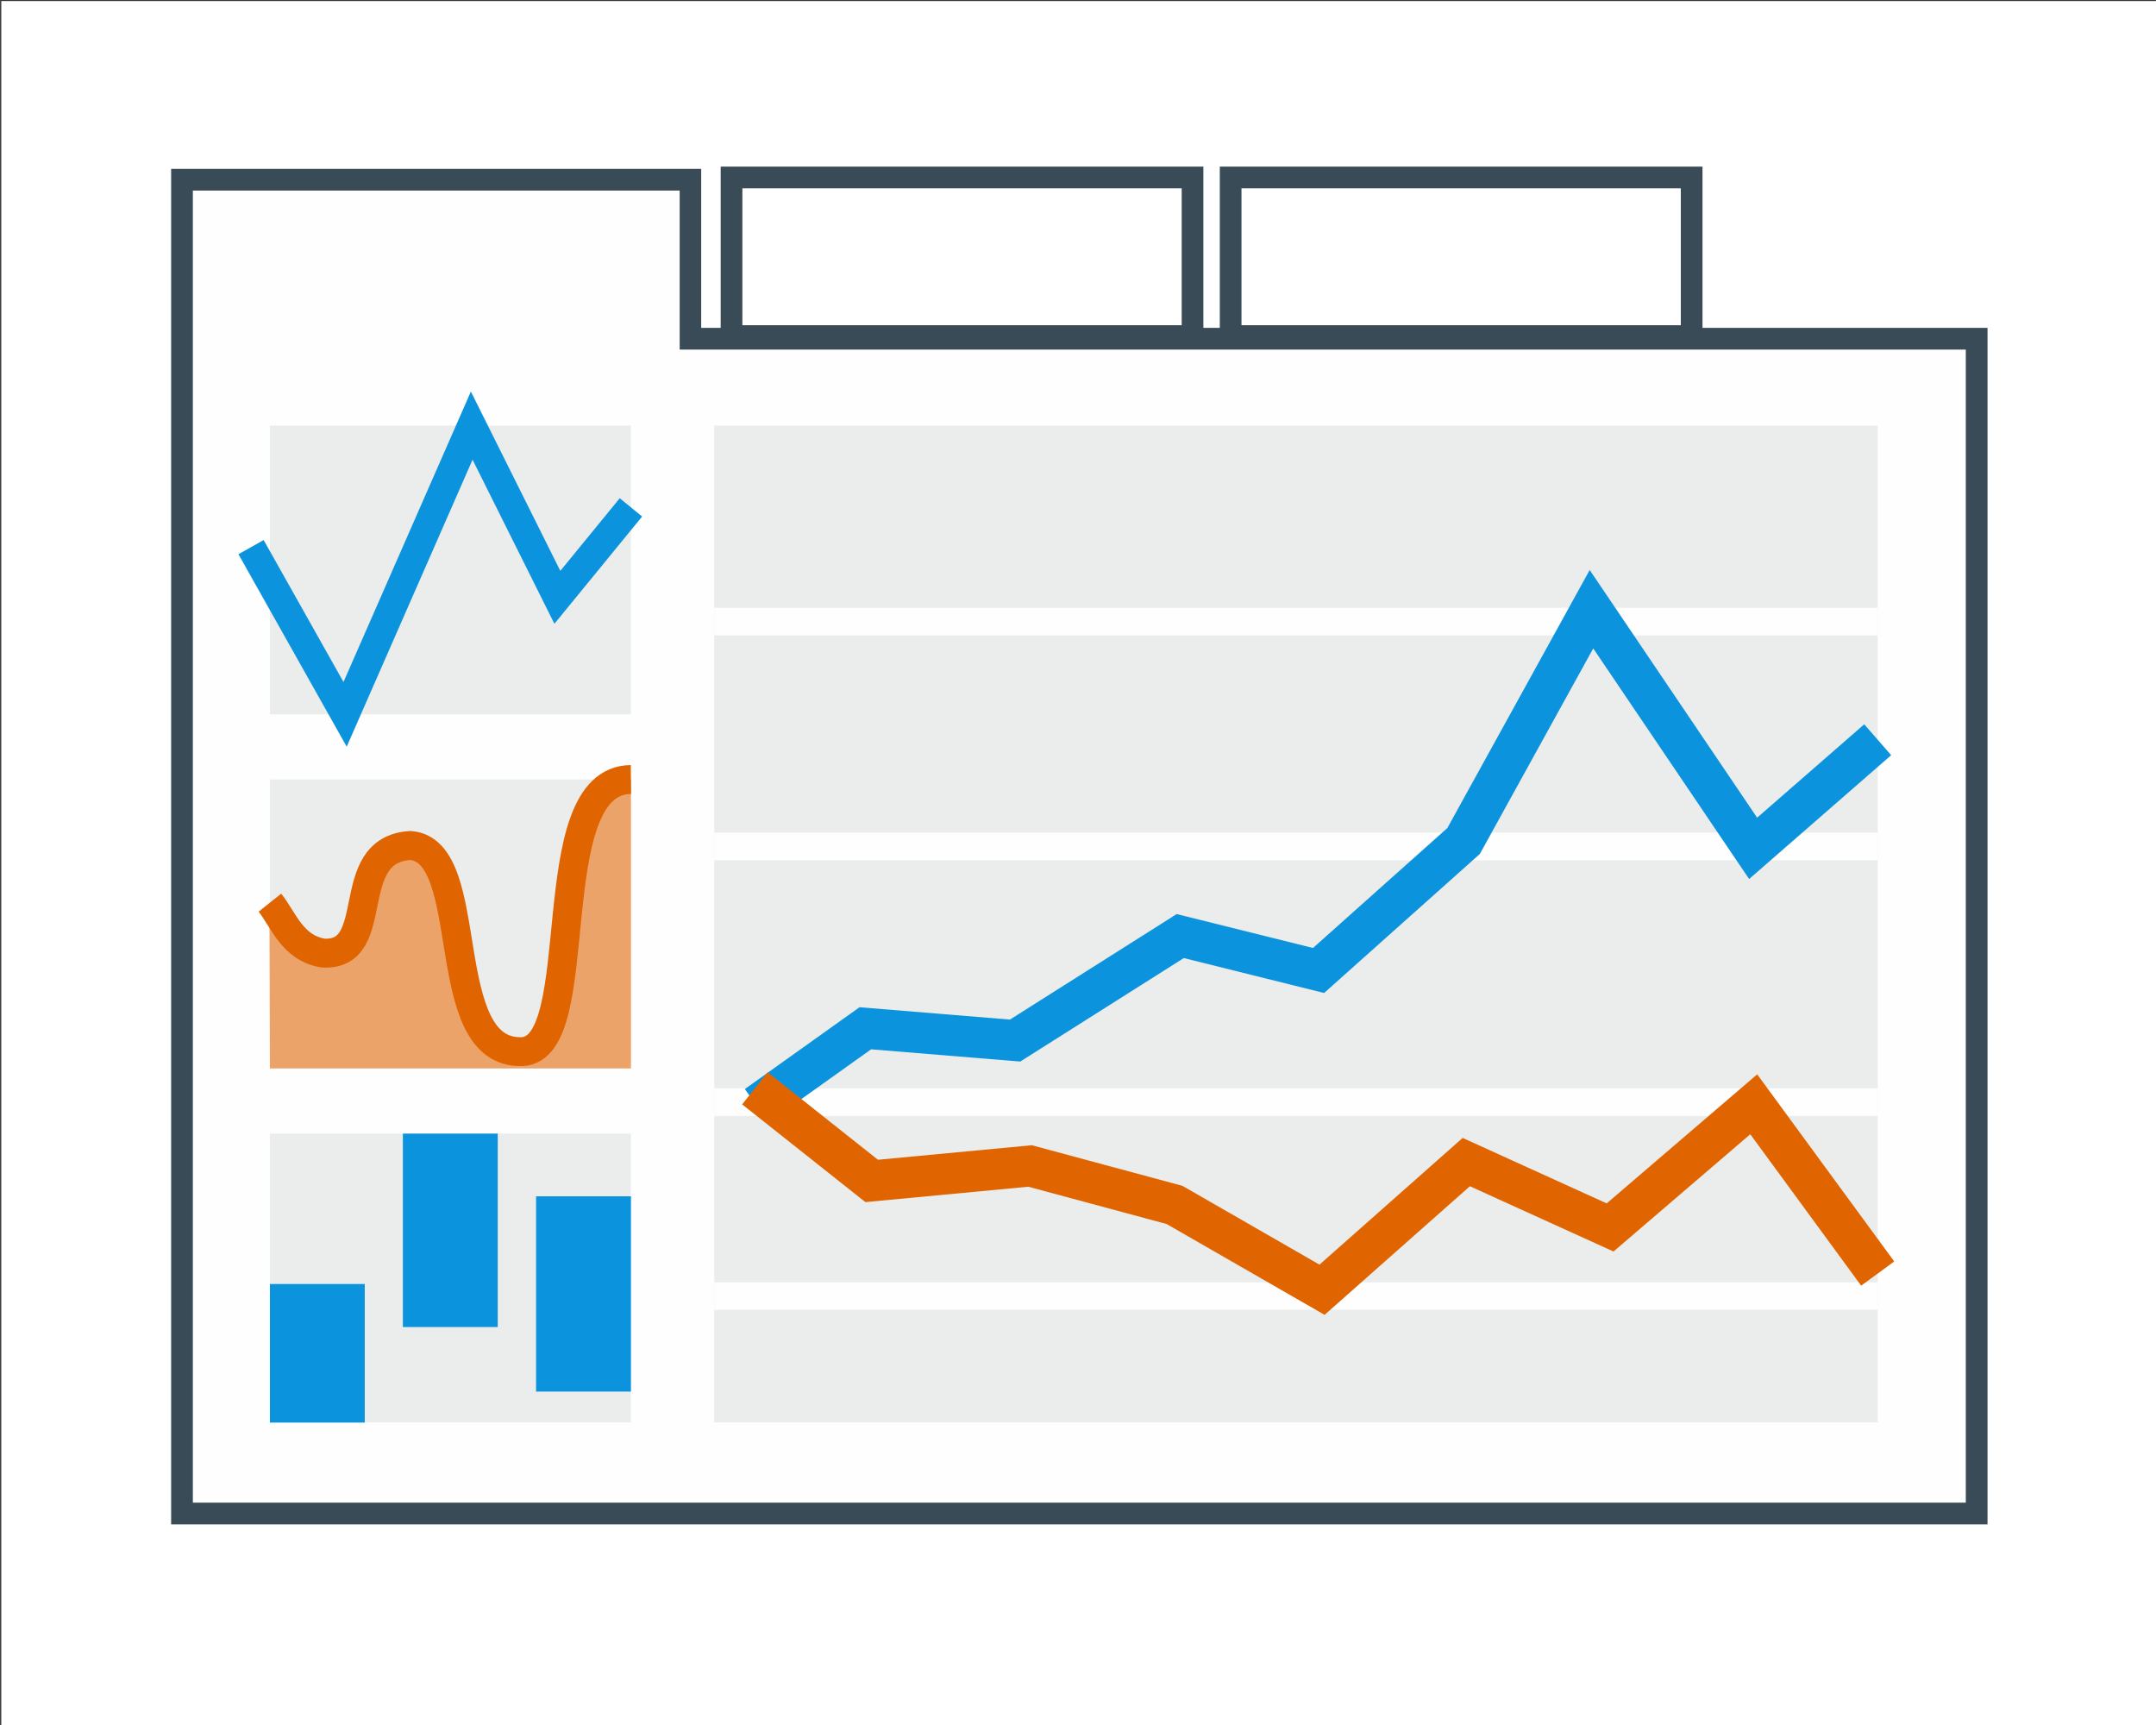
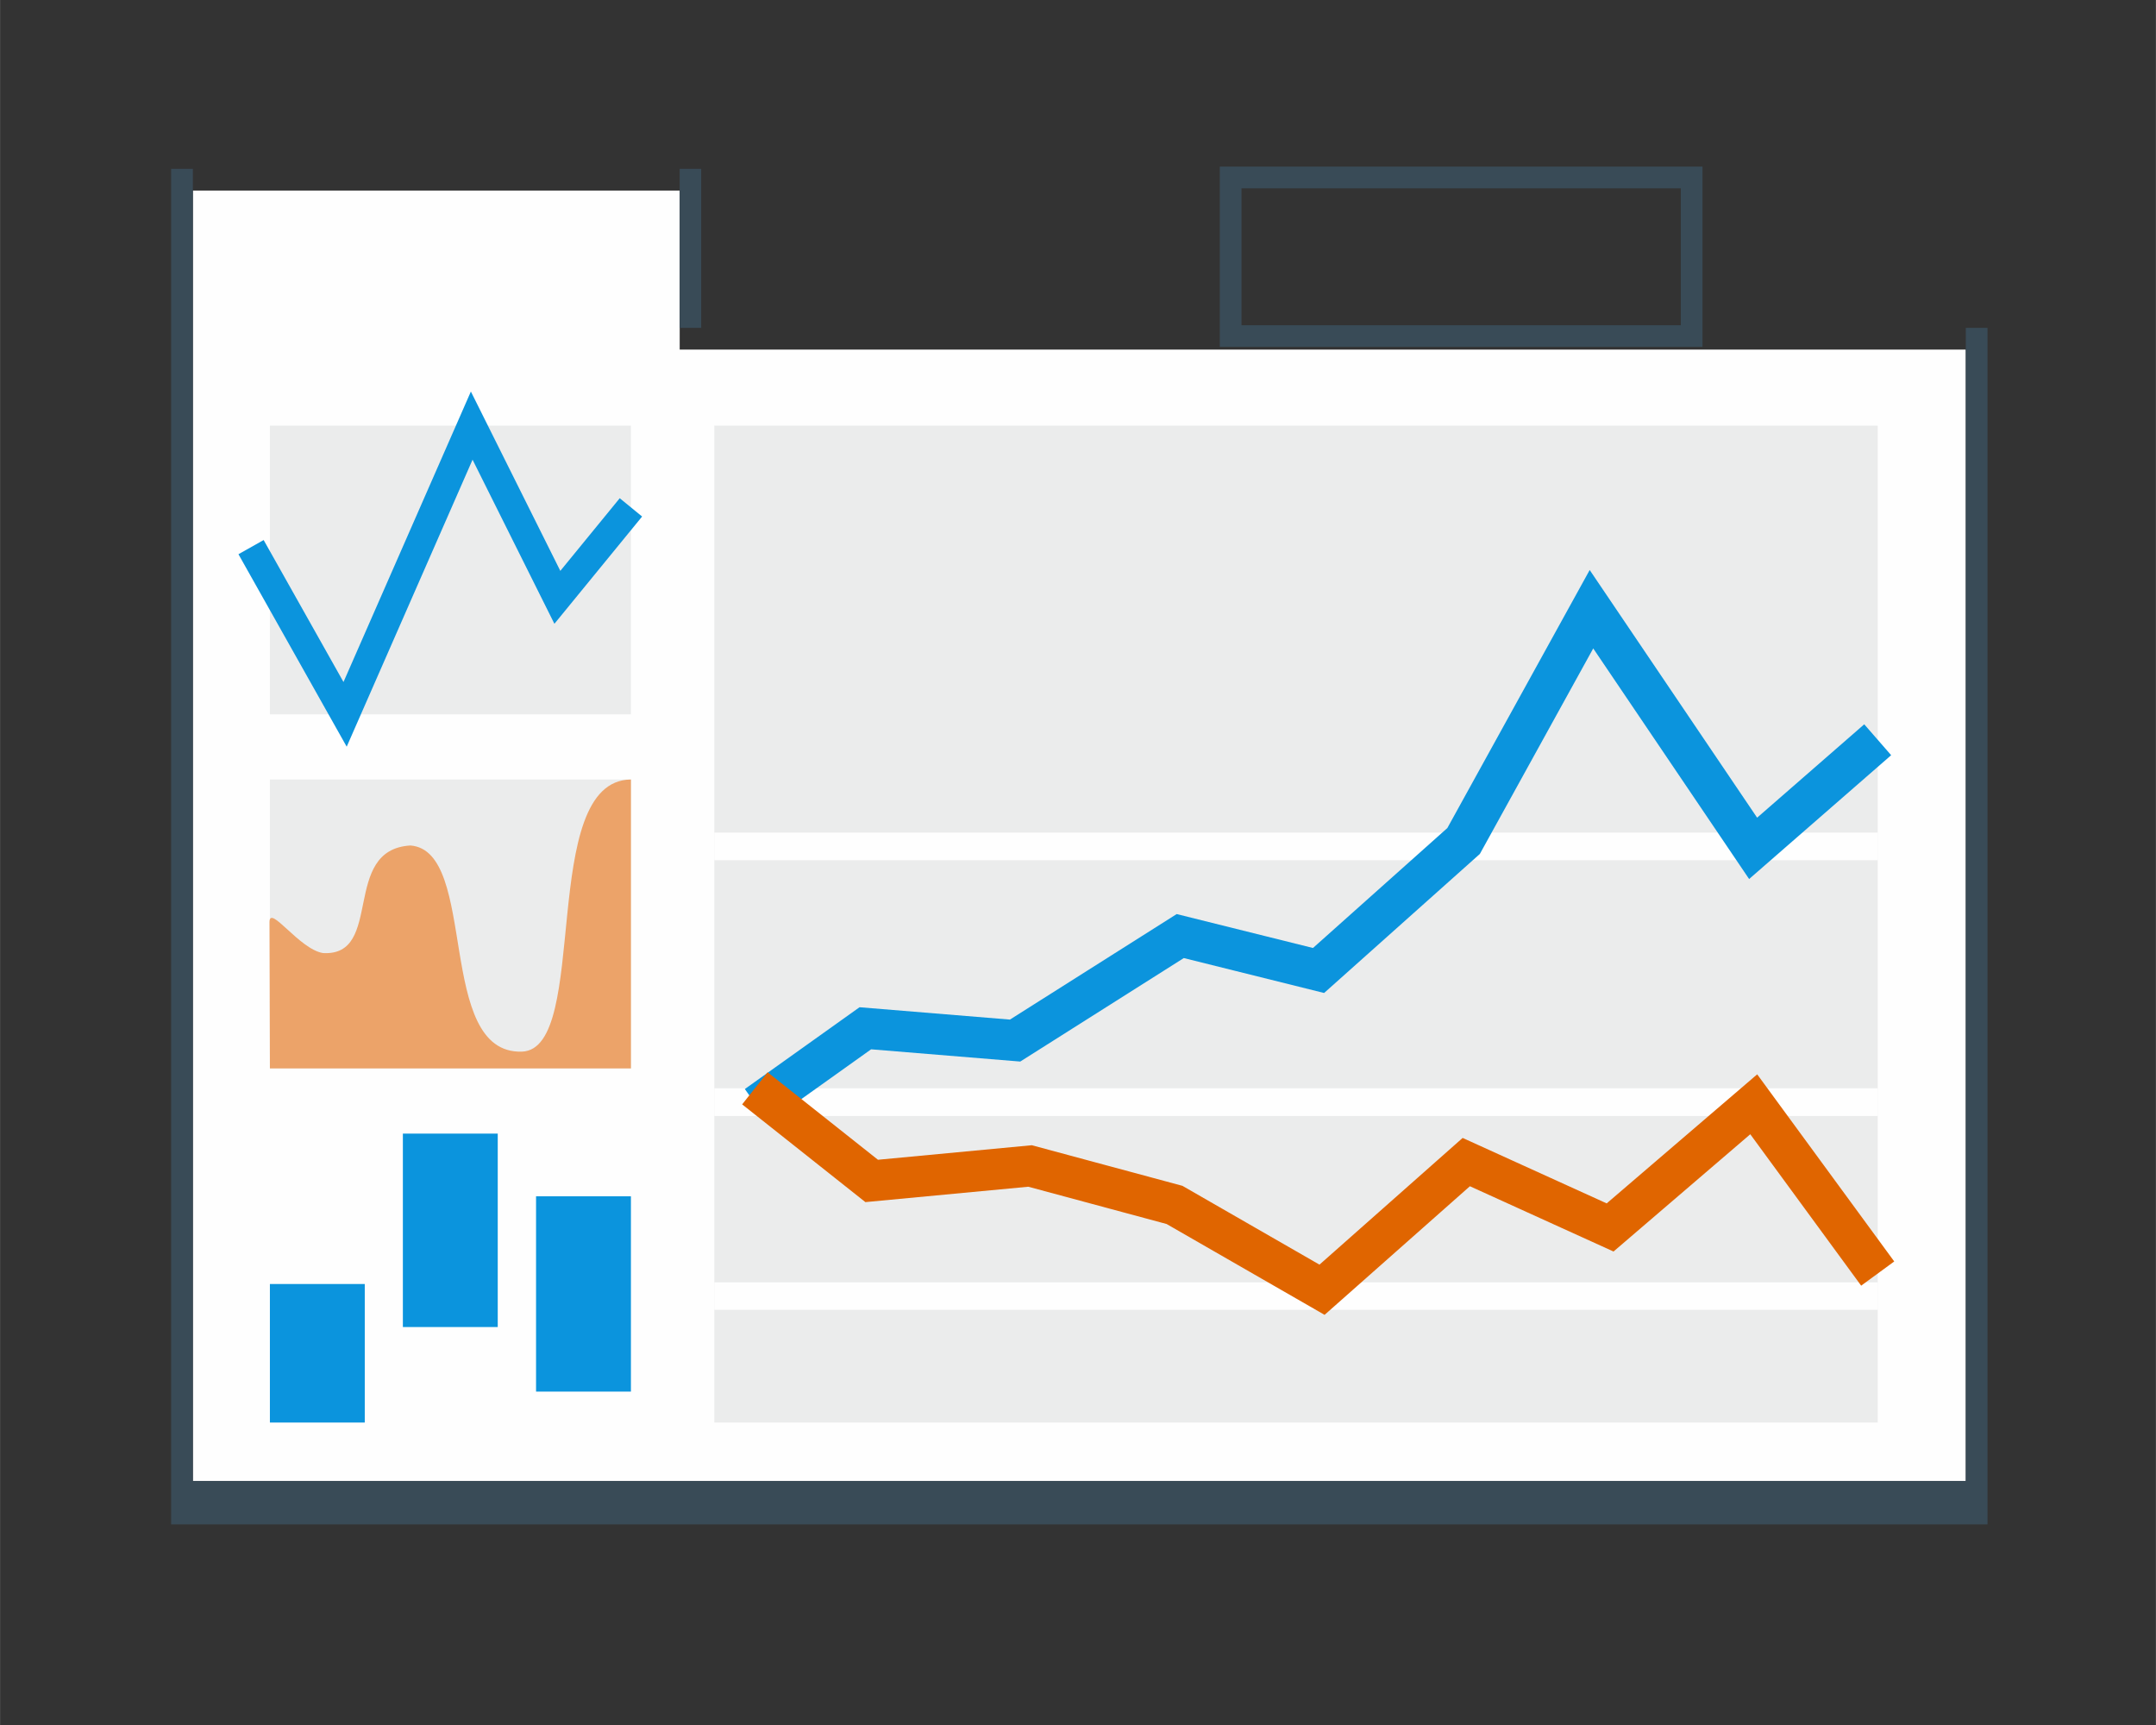
<svg xmlns="http://www.w3.org/2000/svg" xml:space="preserve" width="105.223mm" height="84.178mm" version="1.1" style="shape-rendering:geometricPrecision; text-rendering:geometricPrecision; image-rendering:optimizeQuality; fill-rule:evenodd; clip-rule:evenodd" viewBox="0 0 10522 8418">
  <rect x="0" y="0" width="10522" height="8418" fill="#333333" stroke="none" />
  <defs>
    <style type="text/css">
   
    .str1 {stroke:#0B94DD;stroke-width:141.11}
    .str2 {stroke:#E06500;stroke-width:141.11}
    .str3 {stroke:#0B94DD;stroke-width:200}
    .str4 {stroke:#E06500;stroke-width:200}
    .str0 {stroke:#394B57;stroke-width:105.83}
    .fil1 {fill:none}
    .fil2 {fill:#FEFEFE}
    .fil7 {fill:#FEFEFE}
    .fil4 {fill:#EBECEC}
    .fil3 {fill:#394B57}
    .fil6 {fill:#0B94DD}
    .fil5 {fill:#ECA369}
    .fil0 {fill:white}
   
  </style>
  </defs>
  <g id="Слой_x0020_1">
-     <polygon class="fil0" points="6,5 10528,5 10528,8423 6,8423 " />
-     <rect class="fil1 str0" x="3570" y="866" width="2250" height="774" />
    <rect class="fil1 str0" x="6006" y="866" width="2250" height="774" />
    <g>
      <polygon class="fil2" points="941,930 3317,930 3317,1706 9594,1706 9594,7333 941,7333 " />
-       <path id="1" class="fil3" d="M941 824l2376 0 105 0 0 106 0 670 6172 0 106 0 0 106 0 5627 0 106 -106 0 -8653 0 -106 0 0 -106 0 -6403 0 -106 106 0zm0 106l2376 0 0 776 6277 0 0 5627 -8653 0 0 -6403z" />
+       <path id="1" class="fil3" d="M941 824l2376 0 105 0 0 106 0 670 6172 0 106 0 0 106 0 5627 0 106 -106 0 -8653 0 -106 0 0 -106 0 -6403 0 -106 106 0zl2376 0 0 776 6277 0 0 5627 -8653 0 0 -6403z" />
    </g>
    <polygon class="fil4" points="1317,3804 3079,3804 3079,5214 1317,5214 " />
    <path class="fil5" d="M3079 3804c-457,4 -195,1316 -532,1328 -424,13 -210,-980 -544,-1006 -341,20 -128,542 -427,525 -116,-19 -261,-239 -261,-151l2 714 1762 0 0 -1410z" />
    <polygon class="fil4" points="1317,2077 3079,2077 3079,3486 1317,3486 " />
    <polygon class="fil4" points="3486,2077 9164,2077 9164,6942 3486,6942 " />
-     <polygon class="fil4" points="1317,5532 3079,5532 3079,6942 1317,6942 " />
    <polyline class="fil1 str1" points="3079,2476 2720,2915 2302,2077 1684,3486 1225,2670 " />
    <rect class="fil6" x="1317" y="6266" width="463" height="676" />
    <rect class="fil6" x="2616" y="5838" width="463" height="953" />
    <rect class="fil6" x="1966" y="5532" width="463" height="944" />
-     <path class="fil1 str2" d="M3079 3804c-457,4 -195,1316 -532,1328 -424,13 -210,-980 -544,-1006 -341,20 -128,542 -427,525 -150,-25 -192,-162 -259,-246" />
    <polygon class="fil7" points="9164,6258 3486,6258 3486,6392 9164,6392 " />
-     <polygon class="fil7" points="9164,2966 3486,2966 3486,3101 9164,3101 " />
    <polygon class="fil7" points="9164,4063 3486,4063 3486,4198 9164,4198 " />
    <polygon class="fil7" points="3486,5311 9164,5311 9164,5446 3486,5446 " />
    <polyline class="fil1 str3" points="3693,5396 4223,5018 4954,5078 5760,4568 6435,4736 7143,4104 7767,2973 8556,4140 9164,3610 " />
    <polyline class="fil1 str4" points="3684,5311 4254,5763 5027,5690 5732,5880 6452,6294 7156,5671 7858,5990 8559,5389 9164,6215 " />
  </g>
</svg>